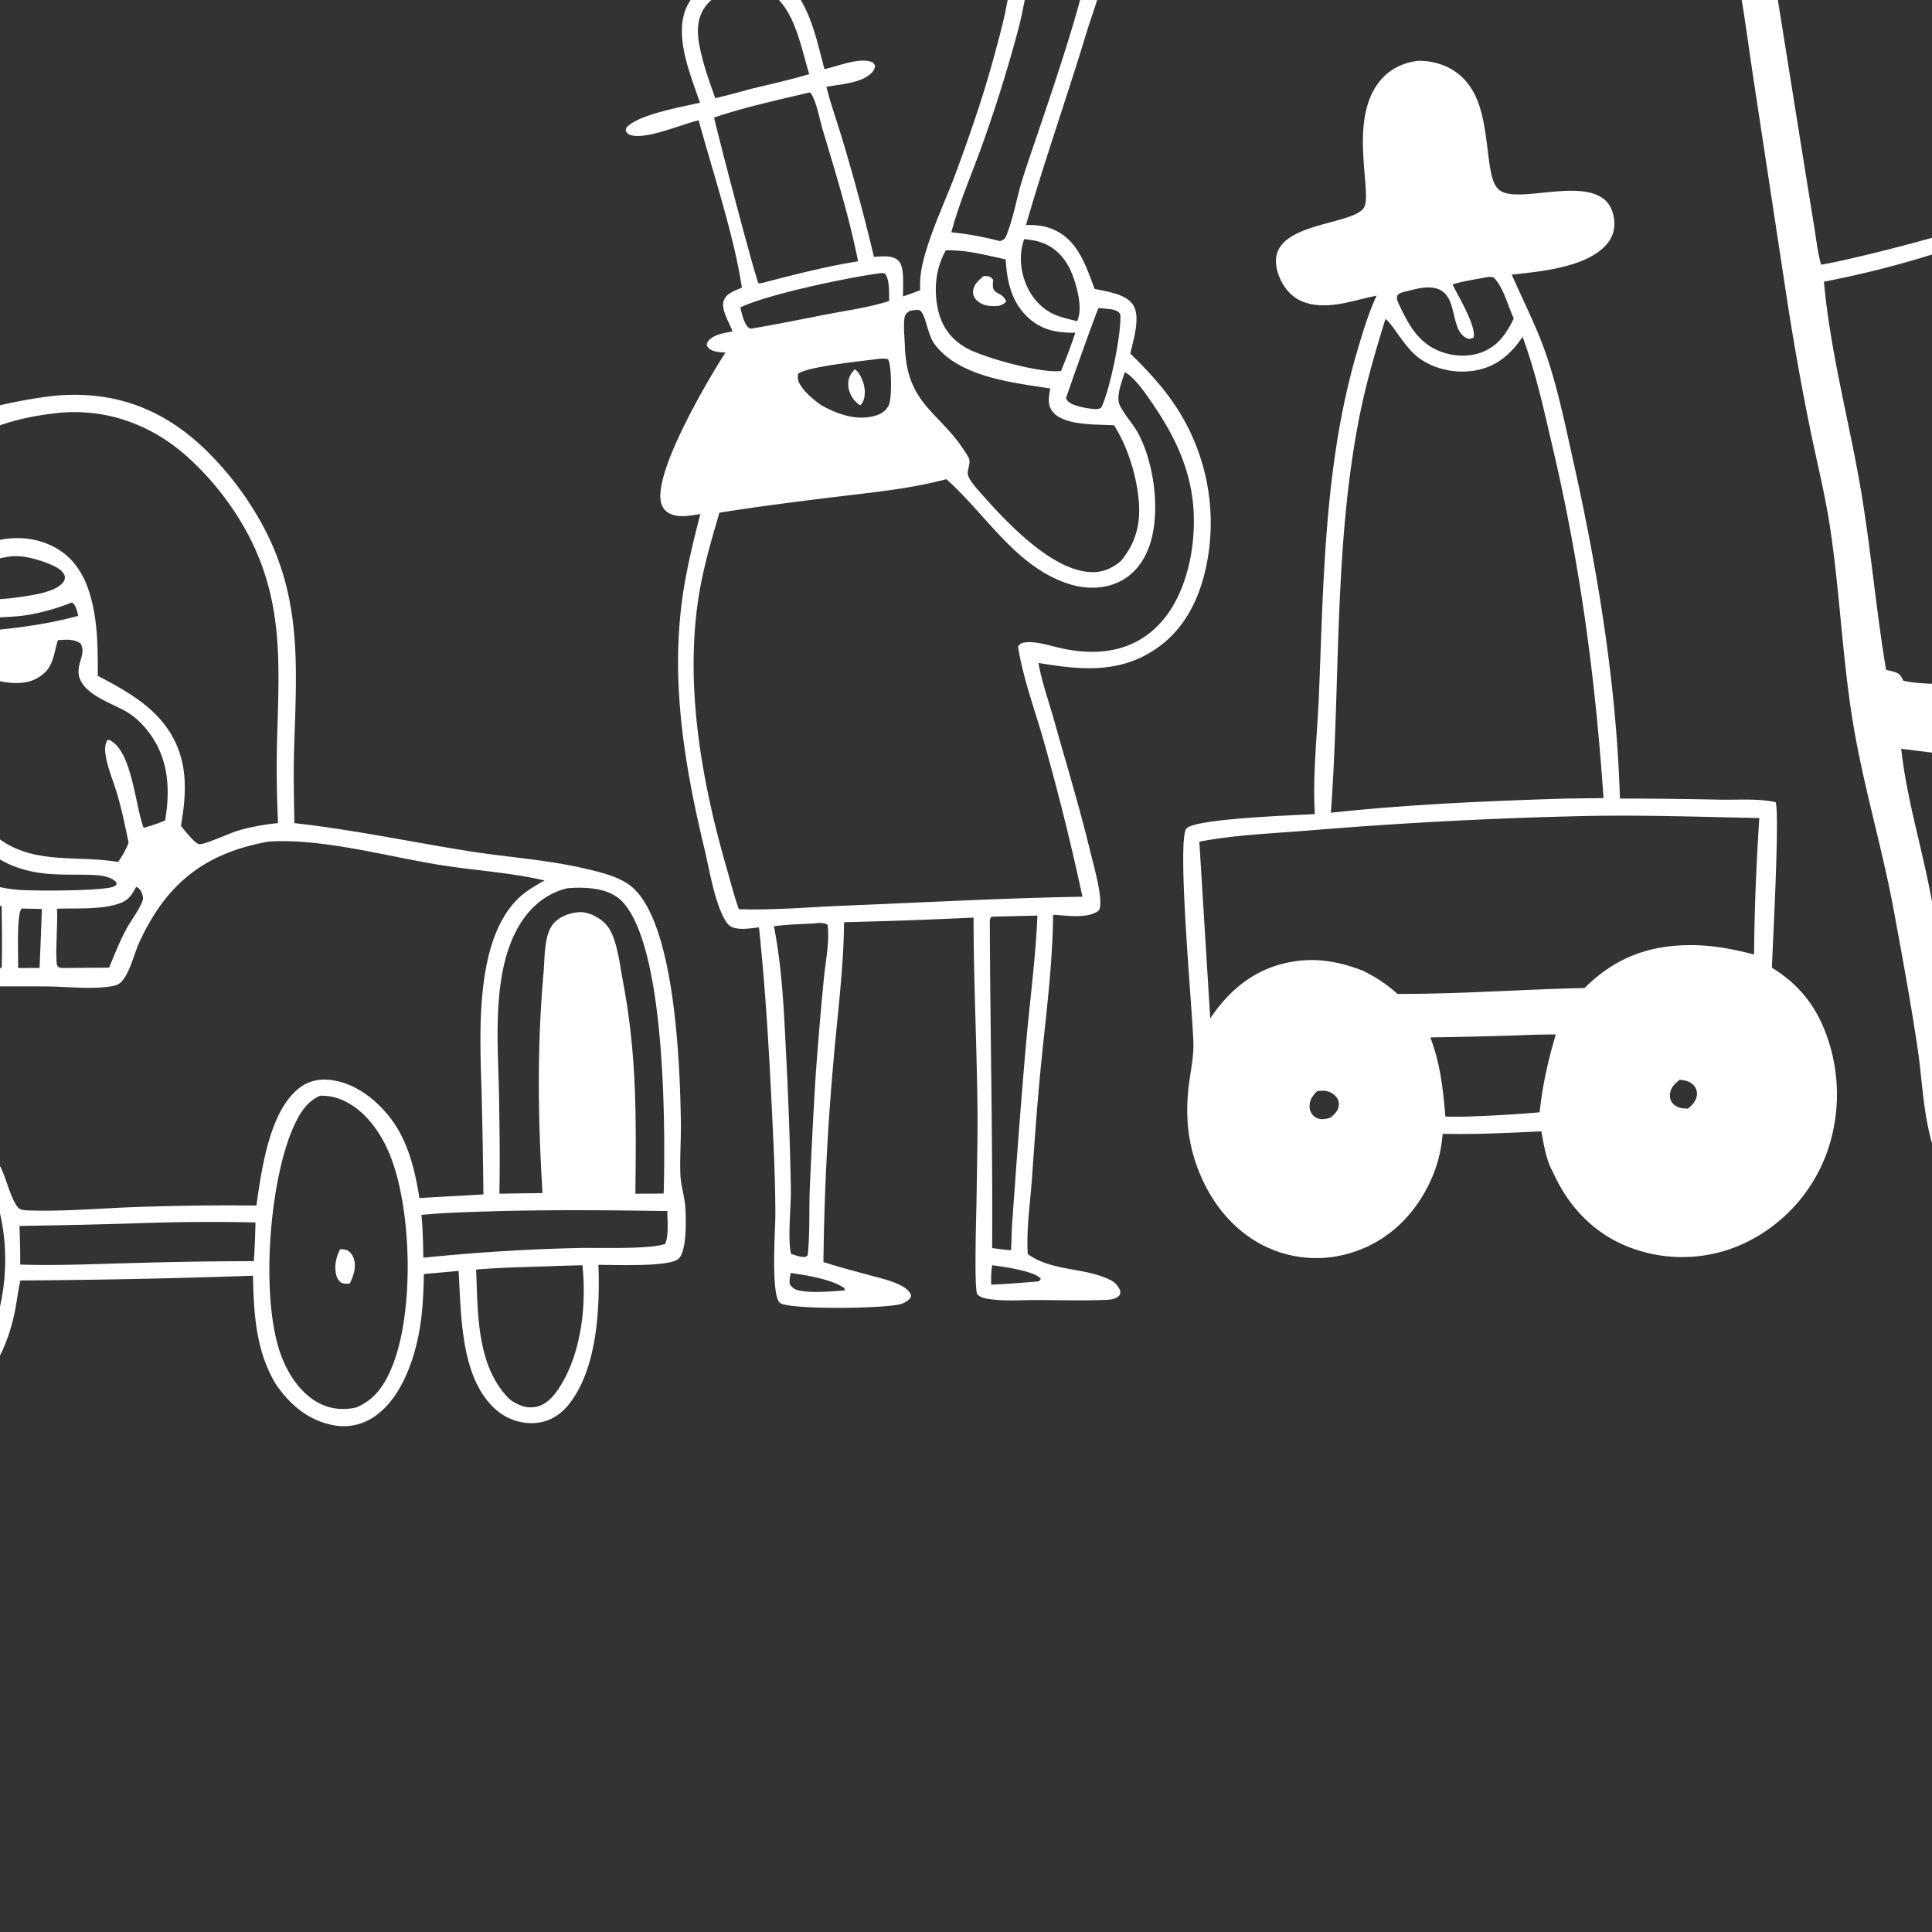
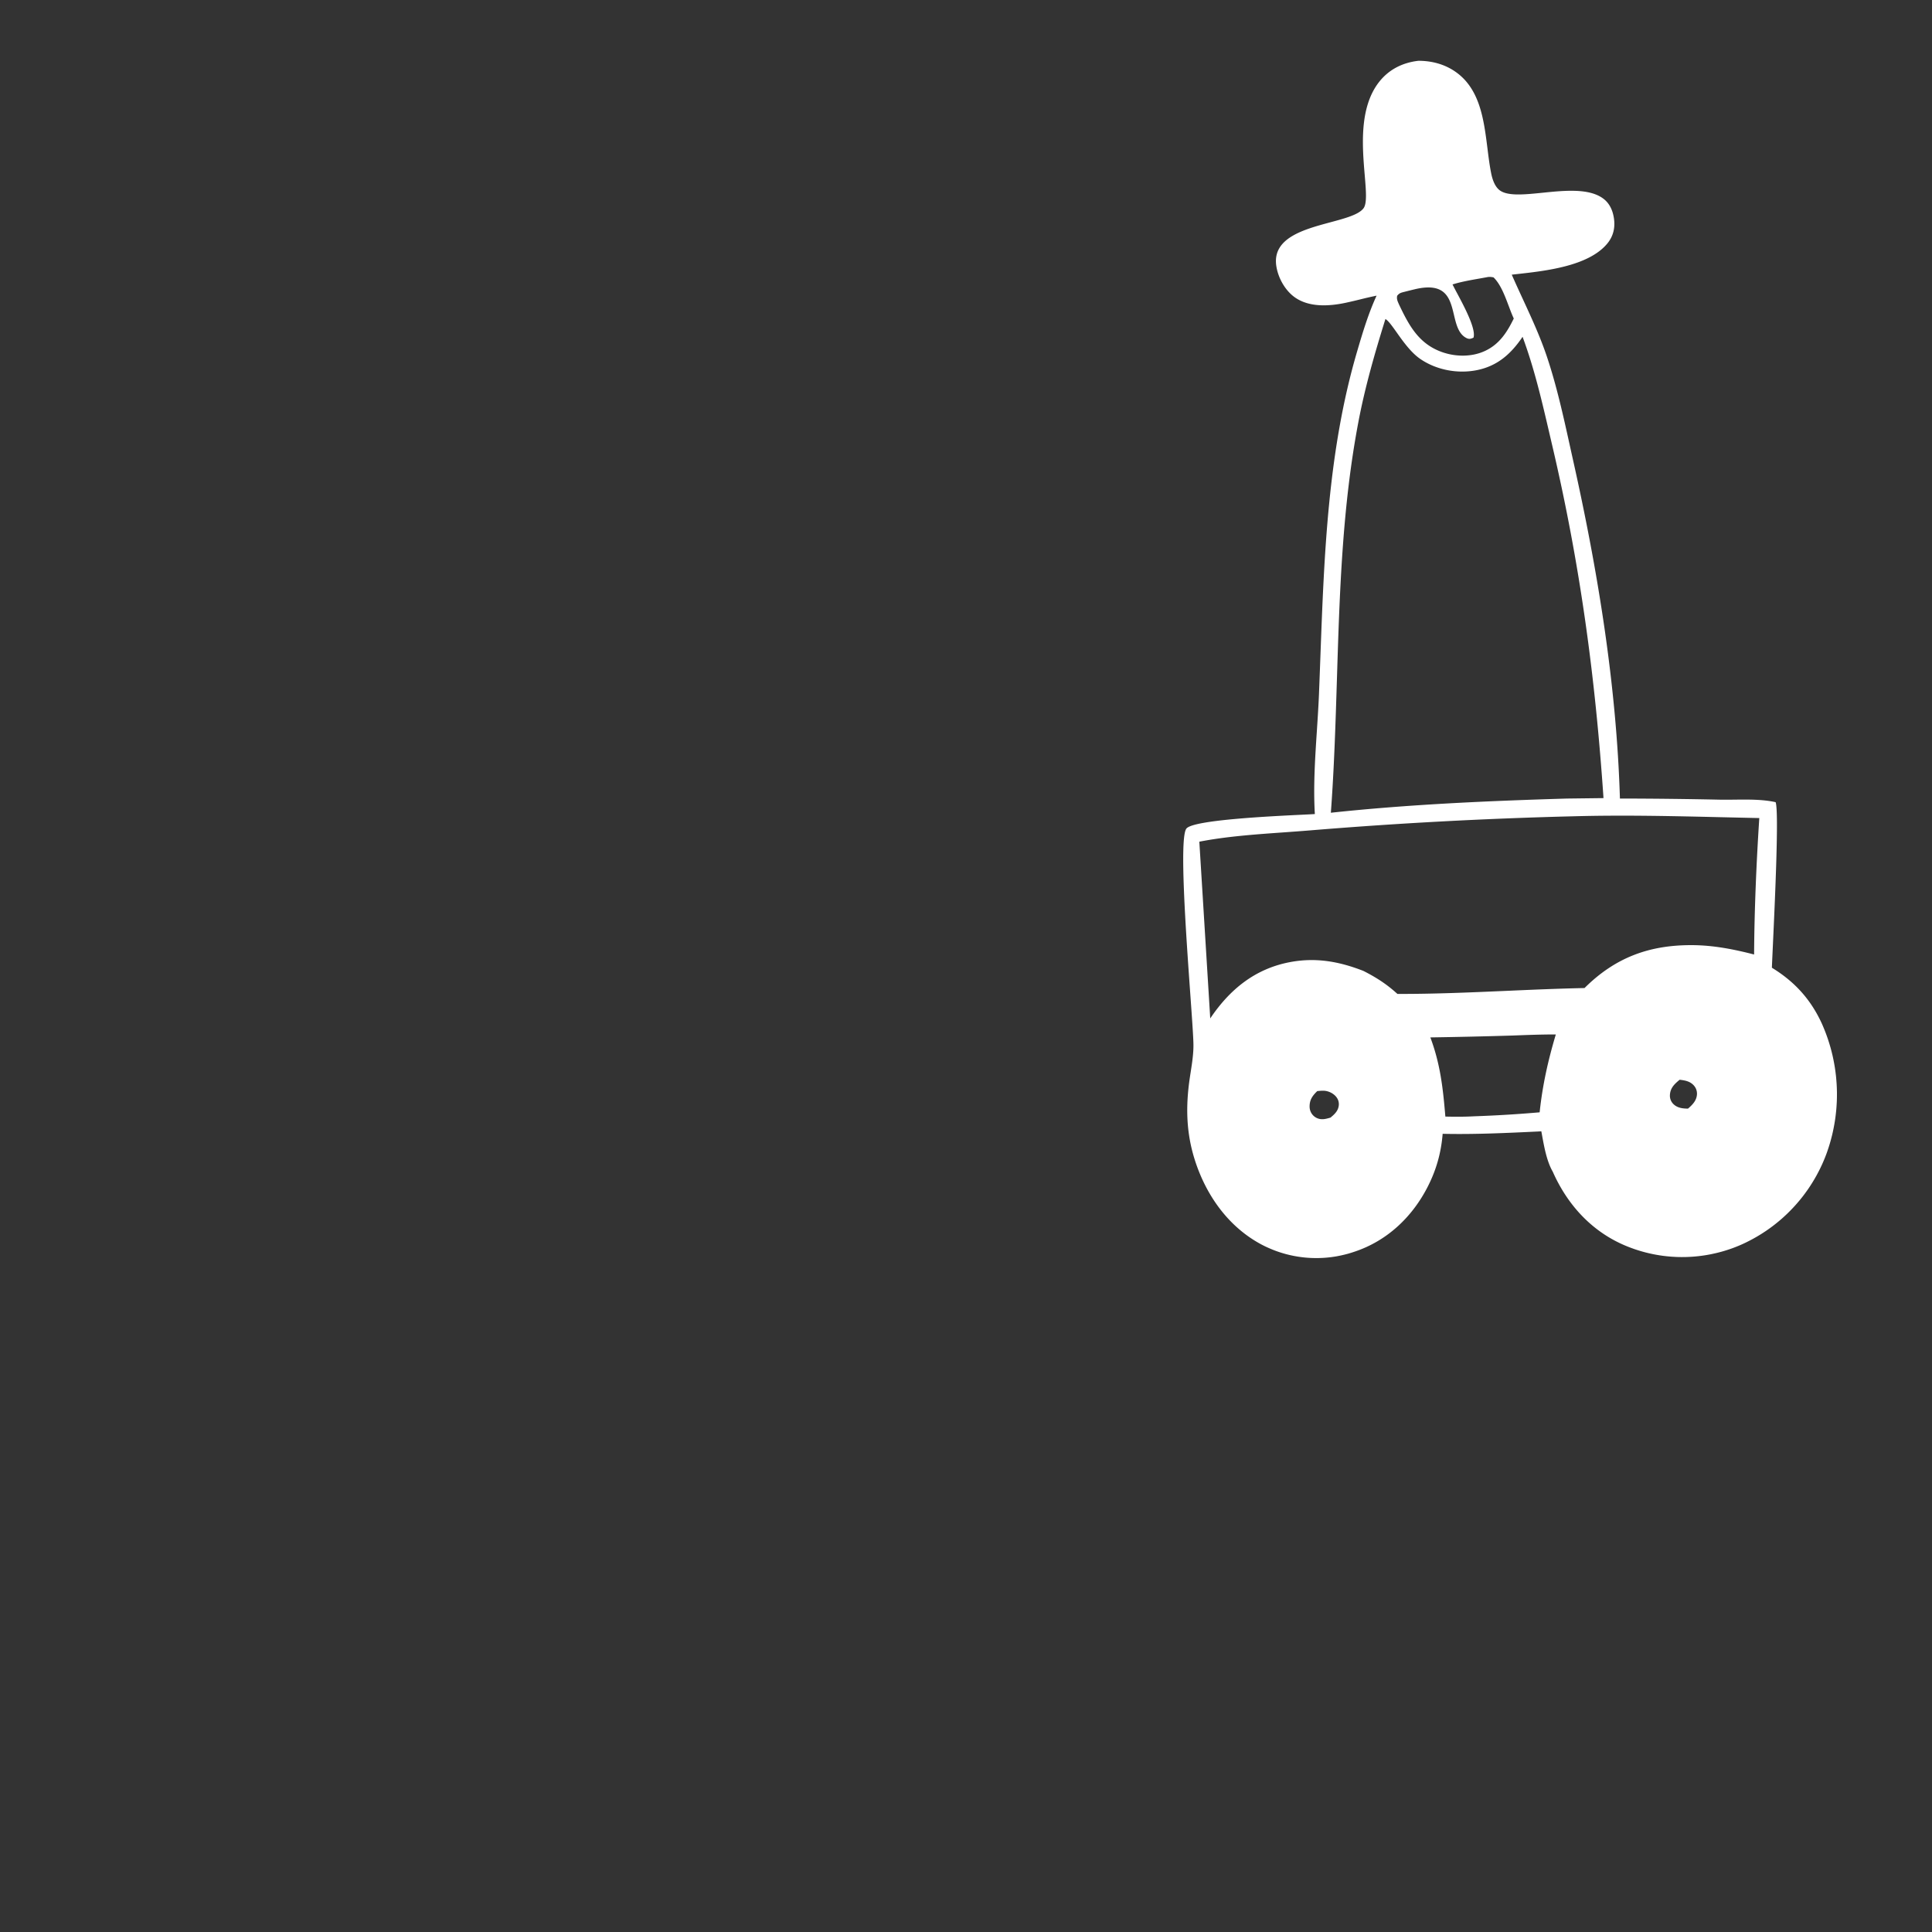
<svg xmlns="http://www.w3.org/2000/svg" width="400" height="400" fill="none" viewBox="0 0 400 400">
  <rect x="0" y="0" width="400" height="400" fill="#333333" stroke="none" />
-   <path fill="#fff" d="M214.335-16.905c2.373-.217 4.942.076 7.256.627 2.663.635 5.497 1.752 6.929 4.246.931 1.62.745 3.116.449 4.883-.829 4.94-2.769 9.787-4.226 14.579-3.983 13.095-8.533 25.994-12.317 39.148 2.168-.02 4.036.146 6.029 1.1 4.802 2.295 6.437 7.51 8.166 12.13 2.475.557 6.328 1 7.9 3.209 1.754 2.464.078 7.444-.488 10.185 2.861 2.837 5.674 5.748 8.053 9.01a44.039 44.039 0 0 1 1.84 2.694c.197.307.387.616.57.928a48.15 48.15 0 0 1 1.068 1.896c.172.321.337.644.499.968.162.325.321.651.473.98.153.328.302.659.449.991a41.655 41.655 0 0 1 .822 2.014 41.854 41.854 0 0 1 1.616 5.194 42.649 42.649 0 0 1 .654 3.198 43.66 43.66 0 0 1 .436 10.849 39.367 39.367 0 0 1-.237 2.164c-.046.359-.099.718-.159 1.077-1.17 7.332-4.12 14.379-10.298 18.826-7.72 5.556-15.954 4.747-24.821 3.261.704 3.943 2.143 7.976 3.227 11.837 2.591 9.203 5.394 18.409 7.623 27.701.542 2.255 2.772 9.888 1.651 11.713-2.27 1.788-6.708 1.028-9.47.888-.078 9.862-1.358 19.85-2.355 29.663-.831 8.156-1.417 16.271-1.98 24.449-.365 5.295-1.227 10.863-.91 16.145 4.809 3.428 10.912 2.777 16.147 4.923 1.492.61 2.383 1.208 3.024 2.706-.046.449.035.707-.311 1.037-.776.732-1.99.785-3.002.823-4.653.165-9.358.034-14.017.024-3.158-.006-6.746.271-9.851-.214-.868-.137-1.778-.293-2.41-.953-.741-.779-.215-17.2-.187-19.274.094-6.976.284-13.971.181-20.943-.181-12.597-.782-25.207-.797-37.801-8.932.427-17.87.748-26.811.959-.078 9.71-1.411 19.498-2.223 29.174a532.61 532.61 0 0 0-2.043 41.18c3.332 1.102 6.782 1.955 10.165 2.899 2.148.582 6.742 1.576 7.857 3.672.215.398.074.526-.031.928-.583.57-1.072.897-1.847 1.164-2.812.978-22.94 1.284-25.11-.183-1.975-1.336-.997-15.297-.991-17.954.013-7.823-.404-15.695-.787-23.509-.589-12.155-1.324-24.194-2.601-36.303-1.529.159-3.437.508-4.938.147-.98-.231-1.522-.713-2.025-1.564-2.27-3.821-3.281-10.522-4.344-14.929-4.051-16.798-6.941-34.126-4.609-51.427.817-6.058 2.258-11.888 3.77-17.8-2.097.305-4.67.915-6.59-.249-.812-.492-1.321-1.215-1.542-2.138-1.534-6.406 9.655-25.321 13.324-31.039-.81-.062-1.779-.093-2.542-.39-.757-.296-1-.51-1.343-1.222.059-.277.048-.322.223-.6.977-1.546 3.514-1.855 5.131-2.166-.586-1.782-2.524-4.62-1.763-6.508.583-1.45 2.395-1.991 3.71-2.563-1.613-10.742-6.025-23.923-8.947-34.64-3.633.843-10.173 3.765-13.683 3.154-.78-.136-1.01-.355-1.446-.986l.17-.668c2.487-2.736 11.573-4.303 15.247-5.146-.21-.576-.418-1.153-.622-1.732-1.883-5.356-4.761-12.962-1.999-18.413 1.651-3.258 5.098-5.494 8.513-6.529 3.455-1.046 7.324-1.017 10.519.822 5.979 3.444 7.679 12.714 9.342 18.907 2.619-.57 7.001-2.405 9.58-1.556.604.2.629.328.906.862-.072.39-.146.714-.383 1.042-1.844 2.549-6.823 2.752-9.691 3.302.909 3.727 2.292 7.455 3.372 11.155a421.347 421.347 0 0 1 6.459 24.053c1.604-.078 3.837-.448 5.092.811 1.33 1.333.878 5.563.925 7.363 1.214-.363 2.382-.828 3.562-1.288a19.038 19.038 0 0 1 .032-2.493c.454-6.039 4.942-15.306 7.162-21.293 2.373-6.394 4.656-12.875 6.618-19.409a288.088 288.088 0 0 0 3.363-12.388c1.237-5.099 2.744-16.505 5.653-20.394.283-.374.638-.694.99-.996Zm18.517 94c-.56 1.893-1.906 5.056-.962 6.917 1.053 2.068 2.759 3.799 3.849 5.88 3.174 6.057 4.435 15.546 2.538 22.167-.978 3.404-2.93 6.463-6.122 8.176-3.323 1.783-7.331 1.797-10.863.664-11.024-3.536-17.122-14.422-25.371-21.687-7.319 1.951-14.696 2.668-22.192 3.577-8.256 1.001-16.565 2.054-24.78 3.357-1.682 5.759-3.366 11.444-4.298 17.385-2.939 18.732.72 38.8 5.96 56.791.745 2.647 1.425 5.335 2.366 7.919 7.23.231 14.654-.442 21.888-.734 16.403-.661 32.827-1.57 49.242-1.853a513.483 513.483 0 0 0-7.928-31.937c-1.835-6.546-4.357-13.145-5.41-19.87.452-.573.679-.734 1.417-.832 2.38-.315 5.354.733 7.699 1.235 7.835 1.68 15.371.571 20.787-5.747 5.251-6.127 7.054-15.966 6.372-23.817-.695-8.048-4.117-14.903-8.652-21.458-1.354-1.957-2.777-4.048-4.615-5.585a3.38 3.38 0 0 0-.925-.549Zm-44.49-12.733c-.71.52-.999.67-1.118 1.623-.205 1.743.035 3.83.094 5.604.423 12.737 7.561 13.543 13.111 22.989.819 1.392-.48 2.705.04 4.011.536 1.335 1.915 2.751 2.856 3.82 5.064 5.755 14.357 15.595 22.316 16.031 2.579.141 4.404-.669 6.369-2.257 2.996-3.537 4.126-7.531 3.768-12.151-.42-5.434-2.248-11.353-5.138-15.976-3.473-.22-10.265.116-12.65-2.736-.9-1.078-.947-2.193-.785-3.536.059-.457.137-.903.23-1.353-7.785-1.216-18.831-2.332-23.97-9.193-1.603-2.145-1.865-6.894-3.335-7.064-.529-.062-1.252.114-1.788.188ZM167.6 19.144c-6.615 1.58-13.298 3.013-19.748 5.187.659 3.202 8.618 33.615 9.206 34.328l.676-.055c6.627-1.727 13.158-3.414 19.925-4.51-1.875-9.283-4.631-18.237-7.35-27.296-.682-2.28-1.174-5.52-2.429-7.501l-.28-.153Zm48.342-32.747C213.964-10.99 212.049 1.41 211 5.402a298.654 298.654 0 0 1-7.748 24.904c-2.096 5.819-4.712 11.814-6.285 17.79 3.447.342 6.724.957 10.081 1.83.707-.278.999-.399 1.298-1.133 1.489-3.673 2.168-7.974 3.367-11.803 2.441-7.812 14.559-41.173 13.681-47.029-.757-1.373-2.352-1.917-3.79-2.331a42.842 42.842 0 0 0-5.662-1.233ZM205.226 189.79c-.221.371-.302.617-.299 1.053.078 22.519.617 45.028.486 67.56 1.302.168 2.61.38 3.924.426l.183-5.085c.925-12.837 1.844-25.705 2.993-38.52.766-8.548 1.919-17.091 2.271-25.667l-9.558.233Zm-36.929 1.411c-2.69.128-5.393.206-8.065.57 1.635 8.299 2.043 16.842 2.457 25.275a817.95 817.95 0 0 1 1.046 28.741c.106 3.824-.719 10.383.028 13.793 1 .333 1.915.719 2.984.663l.47-.33c.492-4.428.271-9.028.43-13.484.327-7.752.728-15.5 1.195-23.245.48-6.795 1.05-13.581 1.707-20.361.318-3.469 1.28-7.96.779-11.385-.956-.52-1.965-.33-3.031-.237Zm27.527-139.367c-2.22 3.872-2.591 8.698-1.439 12.98.866 3.21 2.822 5.64 5.715 7.247 3.6 2 15.412 5.288 19.579 4.736 1.078-2.62 2.077-5.222 2.955-7.917-3.886.06-7.14-.553-10.034-3.387-3.254-3.191-4.138-7.397-4.378-11.79-4.12-.878-8.153-2-12.398-1.87ZM154.191-2.692c-3.082.434-6.265 1.454-8.186 4.088-1.699 2.33-1.73 5.121-1.23 7.845.68 3.7 2.047 7.545 3.32 11.087 2.476-.568 4.919-1.25 7.369-1.921 4.036-.967 8.1-1.873 12.08-3.06-1.704-5.442-3.114-14.284-8.614-17.114-1.461-.753-3.114-.936-4.739-.925Zm28.111 59.248c-6.521.844-23.388 4.368-29.038 7.096.351 1.231.783 3.817 2.066 4.37.04.018.09.016.137.024 5.459-.898 10.884-2.036 16.312-3.079 4.049-.776 8.393-1.374 12.314-2.65-.062-1.553.168-4.617-.95-5.728-.246-.014-.598-.068-.841-.033Zm-.224 17.722c-3.226.44-14.942 1.599-16.826 3.105-.187.934-.075 1.475.439 2.288 1.105 1.757 2.709 3.053 4.372 4.243 3.432 1.862 7.312 3.302 11.252 2.124 1.205-.36 2.189-1.045 2.728-2.212.62-1.34.536-7.752-.047-9.133-.046-.112-.102-.22-.152-.33-.654-.148-1.112-.143-1.766-.085Zm45.368-10.499c-.321.41-6.338 17.296-6.752 18.706.586 1.06 1.548 1.32 2.657 1.644.819.238 1.641.372 2.491.482.782.078 1.436.229 2.146-.196 1.766-3.503 4.304-15.598 3.939-19.431-.728-.898-1.878-.96-2.952-1.069a71.044 71.044 0 0 0-1.529-.136Zm-15.412-14.257c-1.146 3.315-.782 6.986.76 10.12 1.36 2.77 3.612 4.916 6.567 5.875 1.19.386 2.423.678 3.635.984 1.174-2.404.127-6.484-.704-8.9-1.012-2.933-2.65-5.448-5.494-6.893-1.491-.758-3.111-1.052-4.764-1.186Zm-48.29 214.031c-.227.841-.333 1.435-.239 2.301.641.931 1.199 1.218 2.31 1.405 2.778.457 6.254.109 9.069-.103l-.031-.442c-2.722-1.894-7.811-2.663-11.109-3.161Zm41.681-1.598c-.249 1.346-.227 2.65-.215 4.014 3.298-.124 6.587-.414 9.879-.675l.401-.53c-1.217-1.601-7.667-2.485-9.872-2.787a3.258 3.258 0 0 1-.193-.022Z" />
-   <path fill="#fff" d="M176.997 76.45c.202.168.302.236.467.422.965 1.074 1.641 3.004 1.576 4.48-.044 1.002-.209 1.894-.941 2.571a6.566 6.566 0 0 1-1.024-.852c-.854-.88-1.461-2.225-1.458-3.491.003-1.396.464-2.17 1.38-3.13ZM203.694 57.14c.168.008.34.006.505.022.725.073 1.015.219 1.448.8-.551 3.5 1.579 1.983 2.669 4.407-.48.677-.894.71-1.648.992-.601.008-1.214.022-1.815-.032-1.093-.099-2.205-.563-2.906-1.463-.458-.59-.56-1.164-.43-1.906.209-1.208 1.302-2.118 2.177-2.82Z" />
  <path fill="#fff" fill-rule="evenodd" d="M301.219 14.776c-2.255-1.528-4.852-2.188-7.552-2.19-3.277.38-6.117 1.781-8.175 4.427-4.117 5.3-3.435 13.364-2.943 19.213.28 3.308.498 5.907-.246 6.895-.987 1.318-3.762 2.066-6.851 2.898-5.494 1.48-11.987 3.23-11.221 8.934.343 2.52 1.825 5.206 3.924 6.658 2.949 2.041 7.004 1.8 10.358 1.098a98.464 98.464 0 0 0 3.07-.713 86.857 86.857 0 0 1 3.426-.786c-1.71 3.715-2.909 7.715-4.055 11.635-6.013 20.503-6.798 41.885-7.58 63.114-.093 2.531-.187 5.059-.286 7.582-.103 2.575-.274 5.166-.442 7.761-.377 5.752-.754 11.532-.421 17.24-.579.037-1.476.081-2.594.134-6.948.339-22.447 1.093-23.979 2.846-1.53 1.747-.125 21.492.791 34.369.345 4.83.619 8.695.644 10.283.034 1.906-.268 3.84-.56 5.739-.078.505-.156 1.003-.228 1.502-.803 5.596-.713 10.89.95 16.334 2.289 7.499 6.976 14.253 14.023 17.966l.545.277a31.333 31.333 0 0 0 1.679.741 22.271 22.271 0 0 0 1.728.617 22.9 22.9 0 0 0 1.174.339c.2.05.396.1.595.146.2.047.399.088.598.131.2.041.402.081.601.115a20.927 20.927 0 0 0 1.209.187 20.499 20.499 0 0 0 1.217.128c.203.016.408.028.611.04.202.01.408.019.61.025.206.003.408.01.61.01.206 0 .408-.003.614-.007.202-.006.408-.012.61-.021.206-.01.408-.022.614-.035.202-.015.405-.034.607-.053l.61-.065.605-.084c.202-.031.401-.062.604-.097a27.782 27.782 0 0 0 1.794-.386c.196-.05.395-.102.591-.155.196-.056.393-.116.589-.175.193-.059.386-.121.579-.187 6.886-2.233 12.18-7.253 15.409-13.671 1.744-3.466 2.697-6.929 3.012-10.791 6.583.146 13.12-.165 19.691-.476l.738-.038c.047.246.093.502.14.757.455 2.51.991 5.469 2.23 7.608 3.13 7.069 8.38 12.7 15.637 15.549.233.091.467.181.703.265.234.087.471.171.707.252.24.078.477.156.717.231a31.108 31.108 0 0 0 1.445.411 30.844 30.844 0 0 0 2.942.604c.25.037.496.075.745.106a31.343 31.343 0 0 0 1.495.153c.249.021.501.037.75.049.249.016.498.028.751.035.252.006.501.012.75.012s.502 0 .754-.006c.249-.003.498-.013.747-.025.252-.013.502-.025.751-.041.252-.018.501-.037.75-.062s.499-.05.748-.081c.249-.028.498-.062.744-.096.249-.038.495-.075.741-.116.249-.043.495-.087.741-.137.246-.046.489-.099.735-.155.246-.053.489-.109.732-.168.243-.06.486-.125.729-.19a31.173 31.173 0 0 0 1.439-.433c.236-.078.473-.156.71-.24.236-.084.473-.171.707-.262.233-.09.467-.183.697-.277a28.343 28.343 0 0 0 2.177-1.006 29.963 29.963 0 0 0 1.451-.785c.24-.133.477-.274.71-.417.237-.14.471-.286.701-.436a74.2 74.2 0 0 0 .691-.451c.228-.156.452-.312.673-.471.224-.158.449-.32.67-.489a25.1 25.1 0 0 0 .651-.501 38.364 38.364 0 0 0 1.27-1.053 28.6 28.6 0 0 0 .61-.551c.203-.187.402-.374.602-.563.196-.194.392-.387.585-.583a31.724 31.724 0 0 0 1.669-1.825c.178-.208.352-.417.527-.632.171-.215.342-.43.51-.648.168-.218.33-.439.492-.663.162-.221.321-.442.48-.67.153-.227.308-.454.458-.685.152-.23.299-.461.442-.694a36.277 36.277 0 0 0 .835-1.42 42.156 42.156 0 0 0 .763-1.461c.121-.249.239-.498.355-.747.115-.249.224-.502.333-.751.109-.252.215-.507.317-.763a26.089 26.089 0 0 0 .586-1.585c.093-.274.184-.548.268-.822.087-.274.171-.551.249-.828.081-.278.156-.555.227-.835.075-.28.147-.558.212-.838a38.551 38.551 0 0 0 .501-2.547c.047-.284.088-.57.128-.857.037-.286.072-.57.103-.856.031-.287.062-.573.087-.863.025-.286.044-.576.062-.862.019-.287.035-.577.047-.863.009-.29.019-.576.022-.866.003-.289.003-.576.003-.866a82.642 82.642 0 0 0-.022-.862c-.009-.29-.025-.579-.04-.866-.016-.29-.038-.576-.063-.863a25.067 25.067 0 0 0-.077-.862 41.67 41.67 0 0 0-.225-1.713 33.192 33.192 0 0 0-.146-.856c-.05-.281-.106-.564-.162-.848a57.79 57.79 0 0 0-.184-.847 37.842 37.842 0 0 0-.43-1.675c-.081-.277-.162-.554-.246-.828-.087-.274-.174-.552-.264-.826a37.405 37.405 0 0 0-.589-1.625 39.783 39.783 0 0 0-.666-1.598c-2.305-5.045-5.656-8.72-10.355-11.594.028-.829.103-2.407.196-4.45.427-9.212 1.289-27.87.579-29.825-2.628-.589-5.668-.558-8.551-.523-.994.009-1.969.021-2.903.006-6.929-.147-13.855-.228-20.784-.237-.704-23.519-4.594-47.247-9.726-70.17-.218-.987-.439-1.977-.657-2.968-1.361-6.165-2.737-12.394-4.74-18.36-1.373-4.09-3.155-7.95-4.942-11.827-.785-1.701-1.573-3.407-2.33-5.136l.975-.109c6.023-.662 14.983-1.648 18.838-6.375 1.187-1.456 1.601-3.166 1.364-5.015-.221-1.712-.89-3.303-2.335-4.327-2.956-2.1-7.935-1.595-12.445-1.138-3.684.374-7.057.715-8.763-.416-1.121-.741-1.638-2.339-1.891-3.585-.33-1.627-.548-3.382-.772-5.175-.754-6-1.557-12.43-6.745-15.951ZM281.228 87.42c1.383-7.291 3.404-14.296 5.609-21.37.617.357 1.395 1.455 2.336 2.78 1.317 1.86 2.955 4.169 4.898 5.498 3.336 2.283 7.739 3.102 11.694 2.308 4.276-.86 7.079-3.367 9.468-6.904 2.432 6.538 4.014 13.36 5.593 20.151.19.82.38 1.639.573 2.456 5.746 24.532 8.885 47.801 10.588 72.899l-7.599.093c-16.334.492-32.596 1.196-48.849 2.937.685-9.262.974-18.545 1.261-27.826.551-17.745 1.099-35.479 4.428-53.022Zm-10.152 84.516a950.526 950.526 0 0 1 54.561-2.93c10.433-.29 20.803-.047 31.211.199 2.463.056 4.93.115 7.396.165-.601 9.175-1.021 19.069-1.077 28.249-4.226-1.09-8.393-1.909-12.772-1.937-8.95-.059-15.997 2.576-22.338 8.882-5.36.109-10.719.343-16.079.579-7.555.331-15.11.661-22.662.636-2.205-2.018-4.366-3.404-7.029-4.756-5.014-1.965-9.859-2.84-15.213-1.825-7.25 1.377-12.475 5.656-16.508 11.654l-2.258-36.589c5.534-1.081 11.582-1.511 17.424-1.925 1.809-.131 3.597-.258 5.344-.402Zm25.063 42.849c5.656-.087 11.311-.215 16.963-.386h.025c2.996-.115 5.986-.234 8.988-.224-1.607 5.372-2.762 10.526-3.348 16.119a261.97 261.97 0 0 1-13.603.825c-1.98.109-3.936.1-5.917.056-.492-5.858-1.034-10.85-3.108-16.39Zm9.941-157.074c.582-.103 1.162-.206 1.735-.314.526-.11.872-.073 1.404.03 1.436 1.386 2.317 3.732 3.136 5.903.352.933.688 1.834 1.056 2.611-1.361 2.789-2.921 5.248-5.821 6.65-2.774 1.345-6.178 1.32-9.059.294-4.839-1.727-6.857-5.575-8.91-9.91a9.859 9.859 0 0 0-.075-.172c-.23-.535-.407-.945-.274-1.575.427-.524.748-.619 1.371-.775.763-.196 1.526-.385 2.289-.568 6.462-1.532 7.293 1.948 8.094 5.308.476 2 .943 3.958 2.581 4.793.561.286.947.167 1.467-.084.554-1.787-1.881-6.355-3.432-9.26a64.181 64.181 0 0 1-.912-1.752c1.728-.537 3.55-.86 5.35-1.18ZM272.723 225.9l.06-.007c.395-.04.794-.077 1.192-.074.95.018 1.925.445 2.566 1.149.486.539.72 1.186.636 1.915-.006.072-.019.14-.031.209-.197 1.009-.903 1.653-1.685 2.298l-.097.028c-.059.016-.118.031-.174.05-.411.115-.832.221-1.252.246-.047 0-.093.003-.14.003a2.576 2.576 0 0 1-2.018-.887c-.433-.493-.648-1.118-.642-1.788.013-1.389.626-2.211 1.585-3.142Zm73.023.697c.118-1.407.978-2.195 2.008-3.049 1.031.128 1.994.275 2.778 1.022.545.52.841 1.218.807 1.974-.062 1.308-.925 2.18-1.856 2.984-1.112-.006-2.211-.134-3.04-.959-.529-.533-.763-1.227-.697-1.972Z" clip-rule="evenodd" />
-   <path fill="#fff" d="M521.621-63.607c.729-.069 1.498-.175 2.208.06.663.223 1.255.68 1.52 1.348.405 1.02.078 2.288-.284 3.268-.728 1.985-1.924 3.425-3.291 5.008-5.899 6.833-12.759 12.877-19.131 19.27-4.569 4.581-15.263 17.43-20.57 20.003 5.481-.975 10.891-3.656 16.185-5.373 9.377-3.04 18.698-4.218 28.483-4.94 2.217-.165 6.197-1.064 8.187-.128.701.33.863.688 1.149 1.374-.071.706-.199 1.157-.62 1.74-7.24 10.14-54.402 34.458-67.647 41.797-16.05 8.894-31.899 18.72-48.79 25.925a208.08 208.08 0 0 1-20.367 7.369 207.49 207.49 0 0 1-21.021 5.207c1.28 14.297 5.032 28.108 7.483 42.196 2.202 12.669 3.248 25.477 5.378 38.163.533.125 1.078.243 1.601.402.994.305 1.289.548 1.778 1.476.063.115.122.237.178.355 5.032 1.389 21.557.389 27.825.118 1.495-1.744 1.542-13.893 1.763-16.984.545-7.599 1.361-15.188 3.043-22.63.7-3.11 1.84-6.126 2.51-9.232.479-2.22.467-4.6.791-6.856.894-6.29 3.46-12.532 7.901-17.153 3.419-3.558 7.866-6.077 12.892-6.123 5.855-.052 10.869 2.324 14.999 6.392 3.917 3.859 8.153 9.478 8.302 15.233.022.846-.29 2.716.109 3.422 2.018 3.556 8.602 9.126 8.658 13.465.239-.032.389-.045.613-.095 8.262-1.836 15.758-9.83 20.09-16.667 2.544-4.019 12.591-23.085 11.85-26.34-5.239 1.428-33.341 8.556-36.683 7.987-.255-.27-.28-.265-.479-.656-1.274-2.568-1.542-27.688-.511-31.251.062-.035.124-.079.19-.104 2.267-.836 35.907 6.029 39.522 7.697.704-.348 1.265-.892 1.872-1.386 2.273-1.857 5.279-3.964 8.368-3.544 1.84.25 3.734 1.523 4.846 2.986.632.832 1.133 1.664.99 2.726 2.572-.333 5.431-.948 7.67.761 1.318 1.003 2.062 2.609 2.199 4.235.143 1.696-.346 3.378-1.517 4.638-2.401 2.587-6.689 2.148-9.931 2.195.196 2.951-5.363 18.473-6.792 22.469a258.667 258.667 0 0 1-8.804 21.73c-3.497 7.529-16.041 31.516-23.21 34.906.155.263.345.535.451.826 1.498 4.106 2.812 57.022 1.383 59.797-1.513 1.42-3.852 1.479-5.814 1.791.028.093.059.183.081.274.37 1.856-.062 4.976-1.075 6.577.028.062.066.118.091.18.448 1.181-2.809 24.961-3.149 28.77a403.662 403.662 0 0 0-1.211 21.709c-.084 2.793.296 6.122-.112 8.851-.066.445-.203.75-.383 1.155 5.761 1.102 12.955 2.812 18.405 4.948.94.374 2.03.773 2.46 1.757-.249.56-.081.392-.558.722-.915.636-2.18.879-3.266 1.009-2.507.306-5.154.1-7.686.193-5.388.2-13.111 1.445-18.247.383-1.037-.214-2.647-.697-3.114-1.781-.775-1.794-.071-11.899-.074-14.475-.013-6.188-.109-54.561-2.149-57.625-6.079.713-12.115 2.005-18.203 2.787 2.716 4.017 2.613 59.376 1.999 68.164-.065.975-.205 4.114-.968 4.706-.794.61-1.981.775-2.943.881-3.993.43-8.069.181-12.08.402-4.373.243-11.47 1.784-15.5.993-.442-.536-.482-.495-.442-1.186 1.85-3.27 10.268-5.955 13.862-7.123 1.697-.551 3.746-.903 5.241-1.89.078-.137.221-.386.271-.526.704-1.984.006-5.83-.184-7.994-.906-10.162-2.46-20.29-3.672-30.42-.887-7.403-1.395-14.892-2.338-22.276a5.39 5.39 0 0 0-.533-1.772c-1.75.068-4.749.492-6.272-.408-.589-.349-.835-.72-1.065-1.349-.906-2.482-.909-5.935-1.137-8.573a639.169 639.169 0 0 1-1.423-21.703c-.221-4.338.109-9.754-1.081-13.924-.999-.978-4.746-.221-6.147-.1-7.546.645-15.431-.697-22.921-1.572 1.009 9.24 3.7 18.48 5.581 27.592 1.625 7.863 2.828 15.801 4.213 23.708 1.439 8.225 3.233 16.574 3.622 24.93.087 1.865.137 4.142-.647 5.87a3.155 3.155 0 0 1-1.984 1.757c-1.009.317-2.168.236-3.09-.284-1.245-.704-1.588-2.884-1.893-4.179-1.32-5.618-1.538-11.464-2.376-17.163-1.398-9.532-3.177-19.046-4.914-28.523-2.252-12.273-5.815-24.244-8.048-36.511-2.6-14.29-3.033-28.786-5.203-43.103-1.031-6.807-2.719-13.47-4.093-20.21a569.285 569.285 0 0 1-5.098-28.823l-6.424-42.233c-1.265-8.125-2.242-16.443-3.868-24.494-.747-3.7-1.831-7.31-2.759-10.965-.754-2.952-2.299-8.186-.492-10.965.595-.916 1.532-1.616 2.613-1.827.993-.194 1.937.06 2.762.626 2.124 1.45 2.488 4.733 2.968 7.073 7.05.919 14.254 2.12 21.373 2.076 22.366-.137 48.84-9.253 69.627-17.37 7.057-2.756 13.974-5.888 21.071-8.535l32.949-12.53c3.933-1.517 8.368-2.653 12.108-4.554Zm-2.155 4.428c-2.573 1.486-6.063 2.277-8.888 3.356l-24.079 9.238c-27.483 10.661-54.188 22.605-83.511 27.479-6.017 1-12.189 1.921-18.306 1.936-6.552.016-13.204-1.083-19.669-2.079l8.038 50.306 2.507 15.56c.442 2.696.75 5.553 1.473 8.178 6.122-.93 36.853-8.599 40.204-11.838.119-.114.193-.267.287-.4 7.707-2.955 14.985-7.079 22.226-11.02l30.79-17.121c7.434-4.135 55.851-30.246 58.121-35.29.131-.3.153-.445.24-.787-11.118 1.171-21.946 2.312-32.619 5.848-5.266 1.746-10.258 4.224-15.502 5.96-1.52.502-3.669 1.294-5.07.221-.252-.75-.24-1.066.109-1.794 1.641-3.425 7.72-8.478 10.651-11.422 4.188-4.207 33.823-33.402 34.511-36.188-.56-.196-.925-.193-1.513-.143Zm-39.255 96.602c.576 2.87 1.473 22.56.349 24.628 3.64-.504 27.062-6.142 29.133-7.262 2.053-.34 5.724-.451 6.998-2.25 1.183-1.675.477-5.486.003-7.364-.124-.494-.349-.91-.604-1.347-3.074-1.342-32.322-6.597-35.879-6.405Zm3.432 158.328c-3.796.76-7.677 1.206-11.52 1.642 2.635 3.497 2.264 54.066 2.025 61.82-.028.828.239 1.473 1.13 1.647.084.016.171.019.259.028 1.438.116 3.204.228 4.521.848 1.28-2.641.891-17.808 1.072-21.959.436-10.134 2.043-20.314 3.447-30.354.604-4.332 1.539-8.866 1.707-13.223l-.212-.439c-.863-.134-1.566-.109-2.429-.01Zm-38.149 5.537c-3.018.415-6.048.689-9.078.975.439.692.616 1.237.75 2.034 1.087 6.527 1.417 13.257 2.214 19.841.882 7.24 5.239 32.425 4.192 37.71-.031.158-.078.314-.121.476l.24.389c.264.436.473.872.682 1.336.647.446 1.301.779 2.114.636.343-.063.679-.181 1.012-.277.738-.215 1.691-.368 2.364-.72.557-1.034.486-2.08.508-3.226.208-11.685-.841-23.41-1.224-35.088-.262-7.808.314-16.179-.875-23.889-.813-.471-1.847-.24-2.778-.197Zm3.998-135.908c-4.736 1.206-9.003 3.593-11.547 7.906-1.395 2.37-2.548 6.152-4.466 8.035 3.298-.532 11.778-2.328 14.671-3.484 3.697-.567 7.362-1.202 11.077-1.624 2.461-.28 5.183-.266 7.58-.789-.093-1.74-2.183-4.114-3.459-5.258-3.61-3.24-8.234-5.141-13.127-4.842-.243.016-.486.034-.729.056Zm16.979 13.287c-11.264.857-22.045 3.58-33.135 5.36.047.126.096.251.137.38.507 1.644-.467 4.597-.853 6.226 1.613.676 11.18-.936 13.014-1.676.034-.014.065-.035.096-.053 2.52-.435 6.31-.662 8.546-1.837.025-.14.053-.28.071-.42.271-1.964-1.276-3.711-.32-5.716.523-.405.495-.355 1.158-.275 1.271.973 2.548 4.118 4.064 3.94 1.339-1.278.975-3.763 2.32-4.812.592.219 1 .502 1.265 1.112.458 1.053.289 3.121-.218 4.144-.196.39-.461.751-.72 1.102 2.426-.447 6.64-.557 8.418-2.195.449-.867.505-1.451.187-2.392-.315-.942-.984-2.418-1.981-2.781-.582-.215-1.432-.14-2.049-.108Zm58.46-39.029c-2.282 1.376-3.84 3.206-4.45 5.872-.377 1.645-.302 3.852.601 5.33.589.967 1.557 1.516 2.644 1.769a5.242 5.242 0 0 0 2.277.039c1.762-.396 3.008-1.039 3.983-2.609 1.208-1.94 1.607-4.464.971-6.671-.408-1.41-1.317-2.65-2.622-3.35-1.127-.605-2.174-.556-3.404-.38ZM474.135 264.95c.218 1.249.349 2.716-.215 3.887 3.703.04 12.059.673 15.245-.287l.65-.42c-1.124-.881-13.59-3.401-15.244-3.236-.146.016-.289.038-.436.056Zm-26.813 2.492c-4.173 1.208-8.368 2.233-12.47 3.675 1.383.193 2.704.376 4.105.336 2.74-.009 8.916.489 11.055-1.461.502-.457.474-.651.545-1.292-.336-.645-.426-.919-1.043-1.33a15.58 15.58 0 0 0-2.192.072Zm86.597-222.267c.075 1.4.034 3.516-.869 4.65 1.43-.042 4.267.182 5.441-.542.841-.302 1.161-.513 1.753-1.18.1-.667.106-.97-.333-1.52-.804-1.006-2.566-1.6-3.803-1.658a6.876 6.876 0 0 0-2.189.25ZM11.338 81.927c1.074-.1 2.15-.159 3.228-.174 10.957-.244 20.09 3.733 27.936 11.312a65.332 65.332 0 0 1 10.614 13.468c9.598 16.086 8.313 30.861 7.774 48.599-.155 5.092-.03 10.196.056 15.291 12.134 1.339 24.053 3.883 36.1 5.795 8.044 1.28 16.3 1.779 24.227 3.647 3.178.754 7.203 1.676 9.706 3.896 8.863 7.857 9.81 37.078 9.986 48.454.056 3.591-.225 7.203-.107 10.785.082 2.479.946 4.898 1.059 7.381.107 2.354.291 8.545-1.408 10.199-1.861 1.809-13.492 1.267-16.609 1.292.313 9.106-.251 21.529-6.155 28.922-1.709 2.139-3.996 3.559-6.751 3.809a8.824 8.824 0 0 1-.562.034c-.188.006-.375.006-.563.006a10.515 10.515 0 0 1-1.123-.078 11.67 11.67 0 0 1-1.655-.324 13.857 13.857 0 0 1-1.069-.352 9.853 9.853 0 0 1-.519-.221 10.739 10.739 0 0 1-1.003-.507 13.756 13.756 0 0 1-.947-.611 10.35 10.35 0 0 1-.88-.7c-7.39-6.494-7.17-19.661-7.725-28.723l-7.188.651c-.072 3.793-.23 7.564-.86 11.317-1.068 6.353-3.81 14.425-9.42 18.215-2.541 1.716-5.455 2.333-8.47 1.763-5.174-.978-8.956-4.223-11.873-8.446-4.18-6.917-4.596-14.628-4.762-22.503-16.046.56-32.097.887-48.153.984-.503 2.149-.726 4.385-1.173 6.552-1.274 6.163-3.861 11.837-8.201 16.446-4.115 4.37-9.929 7.474-16.01 7.58-4.92.084-9.404-2.074-12.9-5.459-6.648-6.434-7.584-15.923-7.77-24.69-6.577.147-34.429 2.205-39.059-1.245-.408-.807-.578-1.579-.69-2.473-.513-4.061-.526-8.374-.68-12.469l-.664-17.172c-.279-8.876-.71-17.81-.514-26.689.166-7.459.893-14.877 1.702-22.289 1.699-15.568 3.965-31.634 10.529-46.006 2.693-5.898 6.26-11.301 10.274-16.374 16.838-21.284 45.558-35.757 72.272-38.892Zm44.3 92.317c-9.568 1.691-17.145 5.599-22.772 13.706a46.477 46.477 0 0 0-4.069 7.253c-1.087 2.426-1.84 5.979-3.57 7.966-.58.666-1.389.9-2.232 1.04-4.021.676-9.412.041-13.567.013-9.043-.032-18.086-.004-27.128.08-11.782.025-23.56.262-35.332.71-8.896.293-17.797.782-26.698.751a500.948 500.948 0 0 0 1.422 45.823c12.298 1.924 24.907-.1 37.274.053 1.565-8.169 3.127-19.206 10.567-24.201 3.444-2.311 7.489-2.547 11.443-1.719 4.752.997 9.113 3.432 12.683 6.692 2.814 2.943 5.006 6.092 6.726 9.792.95 2.046 2 6.368 3.416 7.869.521.551 1.762.523 2.497.545 7.027.212 14.136-.42 21.163-.688 8.54-.315 17.08-.427 25.625-.339 1.057-7.35 2.663-19.573 8.944-24.379 2.03-1.554 4.366-1.934 6.851-1.557 5.089.763 9.607 4.488 12.502 8.583 3.245 4.59 4.578 10.333 5.453 15.799l13.25-.742a1584.2 1584.2 0 0 0-.334-19.529c-.287-12.142-1.857-32.133 7.26-41.466 1.692-1.731 3.644-2.818 5.731-4.005-6.895-1.619-14.216-2.046-21.227-3.148-11.252-1.769-24.773-5.634-35.879-4.902Zm-43.92-88.71C1.454 86.641-8.22 89.994-14.887 98.261c-5.85 7.254-8.92 17.379-10.258 26.519-1.17 7.993-.843 16.132-.734 24.183.234 17.274 1.469 34.48 1.44 51.761l16.894-.171c-.09-5.023-.049-10.084-.311-15.095-7.084-4.434-12.547-9.523-14.52-17.975-1.52-6.515-.681-14.285 2.976-19.987 3.046-4.752 7.86-4.407 6.525-11.516-1.05-5.601-1.29-9.977 1.219-15.286 2.358-4.241 5.496-7.193 10.23-8.571 4.302-1.253 9.105-.883 13.031 1.346 4.038 2.293 6.148 6.157 7.288 10.537 1.387 5.33 1.34 10.479 1.354 15.922 7.26 3.778 14.345 7.864 17.001 16.129 1.563 4.861 1.071 9.975.208 14.923.688.807 2.904 3.781 3.87 3.803 1.25.028 6.39-2.361 8.047-2.84 2.693-.779 5.408-1.243 8.192-1.533a234.968 234.968 0 0 1-.214-16.496c.37-15.567 1.606-28.973-6.057-43.387a59.162 59.162 0 0 0-6.992-10.27 59.435 59.435 0 0 0-5.171-5.378c-7.077-6.489-15.947-10.03-25.6-9.506a28.84 28.84 0 0 0-1.813.161Zm-27.305 7.08c-22.667 9.116-43.456 25.214-53.277 48.202-7.004 16.396-9.113 34.957-10.288 52.621-.175 2.625-1.262 5.484-.352 8.028.724.679 1.128.636 2.103.642 16.622-.548 33.299-1.364 49.93-1.302l-1.186-35.421c-.569-14.248-2.358-30.218.562-44.18 1.653-7.899 4.474-18.036 9.893-24.152.616-.695 3.674-3.681 2.726-4.402-.03-.024-.074-.024-.11-.037Zm-9.31 136.179c-3.322.794-5.626 2.485-7.42 5.362-5.893 9.449-7.435 32.208-4.864 42.902 1.31 5.45 4.091 10.451 8.998 13.413 3.262 1.968 6.85 2.329 10.502 1.373a21.112 21.112 0 0 0 3.63-1.32c6.97-3.902 11.336-10.112 13.485-17.761 2.856-10.164 2.104-21.836-3.122-31.132-3.33-5.921-8.517-10.361-15.113-12.186-2.015-.558-4.002-.869-6.096-.651Zm36.875-96.26-.142.492c-.875 3.108-.885 5.549-4.123 7.377-2.82 1.591-6.653 1.052-9.62.131-2.183-.676-4.001-1.626-5.92-2.848-1.866 5.657-4.714 7.17-8.059 11.58-4.81 6.34-4.845 15.403-1.313 22.338 2.939 5.771 8.264 9.38 14.32 11.308a30.705 30.705 0 0 0 6.478 1.305c3.082.277 18.071.289 20.03-.698.252-.124.314-.221.484-.405-.011-.479.082-.33-.247-.644-1.178-1.112-3.39-1.274-4.927-1.33-3.027-.115-6.06.04-9.08-.234-11.458-1.04-16.63-7.521-20.795-17.664-.549-1.482-1.374-3.173-.514-4.711.289-.517.566-.692 1.114-.851.713.218 1.082.598 1.428 1.249.918 1.722 1.4 3.933 2.105 5.78 2.013 5.27 5.756 9.399 11.104 11.358 6.424 2.351 13.477 1.239 20.14 2.401.923-1.277 1.574-2.501 2.193-3.949-.7-3.382-1.393-6.786-2.367-10.106-.762-2.591-1.926-5.228-2.369-7.885-.183-1.099-.262-2.258.312-3.248.496-.115.302-.162.752.093 4.374 2.464 5.069 13.529 6.77 18.029a36.49 36.49 0 0 0 4.461-1.533c1.044-6.353.76-12.5-3.118-17.9-1.224-1.704-2.767-3.276-4.545-4.4-3.43-2.174-11.094-4.13-10.203-9.44.295-1.754 1.325-3.288.32-4.937-1.539-.971-2.93-.75-4.669-.658Zm54.33 94.32c-3.043 1.233-4.65 4.341-5.863 7.231-4.793 11.423-6.703 36.047-1.864 47.507 1.658 3.927 4.543 7.895 8.658 9.449 2.07.782 4.356.866 6.502.364 3.863-1.607 5.857-4.606 7.404-8.355 4.651-11.292 4.2-32.877-.537-44.235-1.94-4.655-5.365-9.377-10.217-11.261-1.358-.526-2.633-.7-4.082-.7Zm51.213-42.961c-4.185.968-7.511 3.675-9.77 7.296-6.163 9.876-4.601 24.855-4.426 36.091.103 6.609.207 13.254.065 19.863l8.93-.128c-.944-15.328-1.148-30.332.218-45.651.261-2.925.073-7.83 2.024-10.109 1.317-1.539 3.498-2.308 5.481-2.401.907-.038 1.731.249 2.578.535 2.461 1.19 3.612 2.458 4.515 5.086.935 2.716 1.302 5.858 1.837 8.689 2.914 15.418 2.746 28.426 2.573 43.985 1.953-.016 3.911-.006 5.864-.05.345-13.02.486-50.749-8.527-60.385-2.309-2.466-6.001-2.93-9.212-2.921-.717 0-1.434.05-2.15.1Zm-1.681 78.195c-5.729.237-11.564.268-17.27.769.39 9.025.055 20.208 7.063 26.951 1.599 1.102 3.281 1.843 5.273 1.482 2.176-.392 3.744-2.23 4.89-3.996 4.592-7.072 5.657-17.125 4.786-25.34l-4.742.134Zm-12.008-11.358c-5.524.178-11.071.274-16.576.798.282 2.958.344 5.901.393 8.872a404.505 404.505 0 0 1 32.024-2.009c4.022-.102 15.056.321 18.05-.869.782-1.703.426-4.914.445-6.789-11.428-.171-22.91-.274-34.336-.003Zm-74.87 2.52c-8.306.261-16.615.451-24.925.563.08 2.666.18 5.335.144 8.001 7.437.246 14.986-.097 22.427-.29 8.65-.258 17.3-.395 25.952-.411.177-2.672.287-5.344.33-8.019a416.77 416.77 0 0 0-23.928.156Zm-78.896 1.924c-9.503.633-18.92 1-28.413-.009.246 2.295.467 4.593.663 6.895 2.333.137 4.674.327 7.01.383 9.58.05 19.158-.069 28.735-.355.13-2.364.225-4.734.401-7.097-2.798.04-5.601.046-8.396.183Zm78.12-71.561c-1.037 1.943-1.657 2.874-3.866 3.572-3.704 1.164-8.634.816-12.539.965.254 2.034-.452 10.853.099 11.809.104.181.328.262.492.389l.408.066 9.816-.072c1.112-2.722 2.205-5.472 3.6-8.063.977-1.809 2.67-3.92 3.322-5.817.18-.523.046-1.062-.15-1.56-.248-.626-.561-1.015-1.181-1.289Zm-25.8-68.44c-3.688.506-6.761 1.522-9.164 4.61-1.085 1.395-1.874 3.019-2.518 4.658 3.863.099 7.71-.248 11.555-.578 2.832-.425 9.223-.955 10.9-3.424.283-.418.243-.633.29-1.118-.491-1.251-1.56-1.822-2.746-2.343-2.45-1.077-5.615-2.001-8.316-1.805Zm12.395 9.597c-3.043 1.21-6 2.052-9.235 2.583-4.345.713-11.74.323-15.099 1.172-.668.169-.814.308-1.188.879.19.672.276 1.018.886 1.45.177.125.416.188.62.253 8.57-.585 17.135-1.336 25.454-3.602-.263-.904-.433-1.965-1.125-2.639l-.313-.096Zm-19.24 61.863c-.4 4.513.175 9.265.307 13.793l4.497-.022c.136-4.26.04-8.533-.002-12.796-1.592-.386-3.17-.794-4.802-.975Zm8.921 1.47c-1.094 1.389-.624 9.925-.718 12.317l4.443-.016c.183-4.064.342-8.131.478-12.201l-4.203-.1Z" />
-   <path fill="#fff" d="M70.435 258.633c.469.022.976.022 1.412.215.657.292 1.14.99 1.368 1.632.625 1.759.002 3.646-.782 5.244-.758.103-1.086.131-1.82-.165-.439-.417-.73-.726-.92-1.302-.588-1.769-.162-4.03.742-5.624Z" />
</svg>